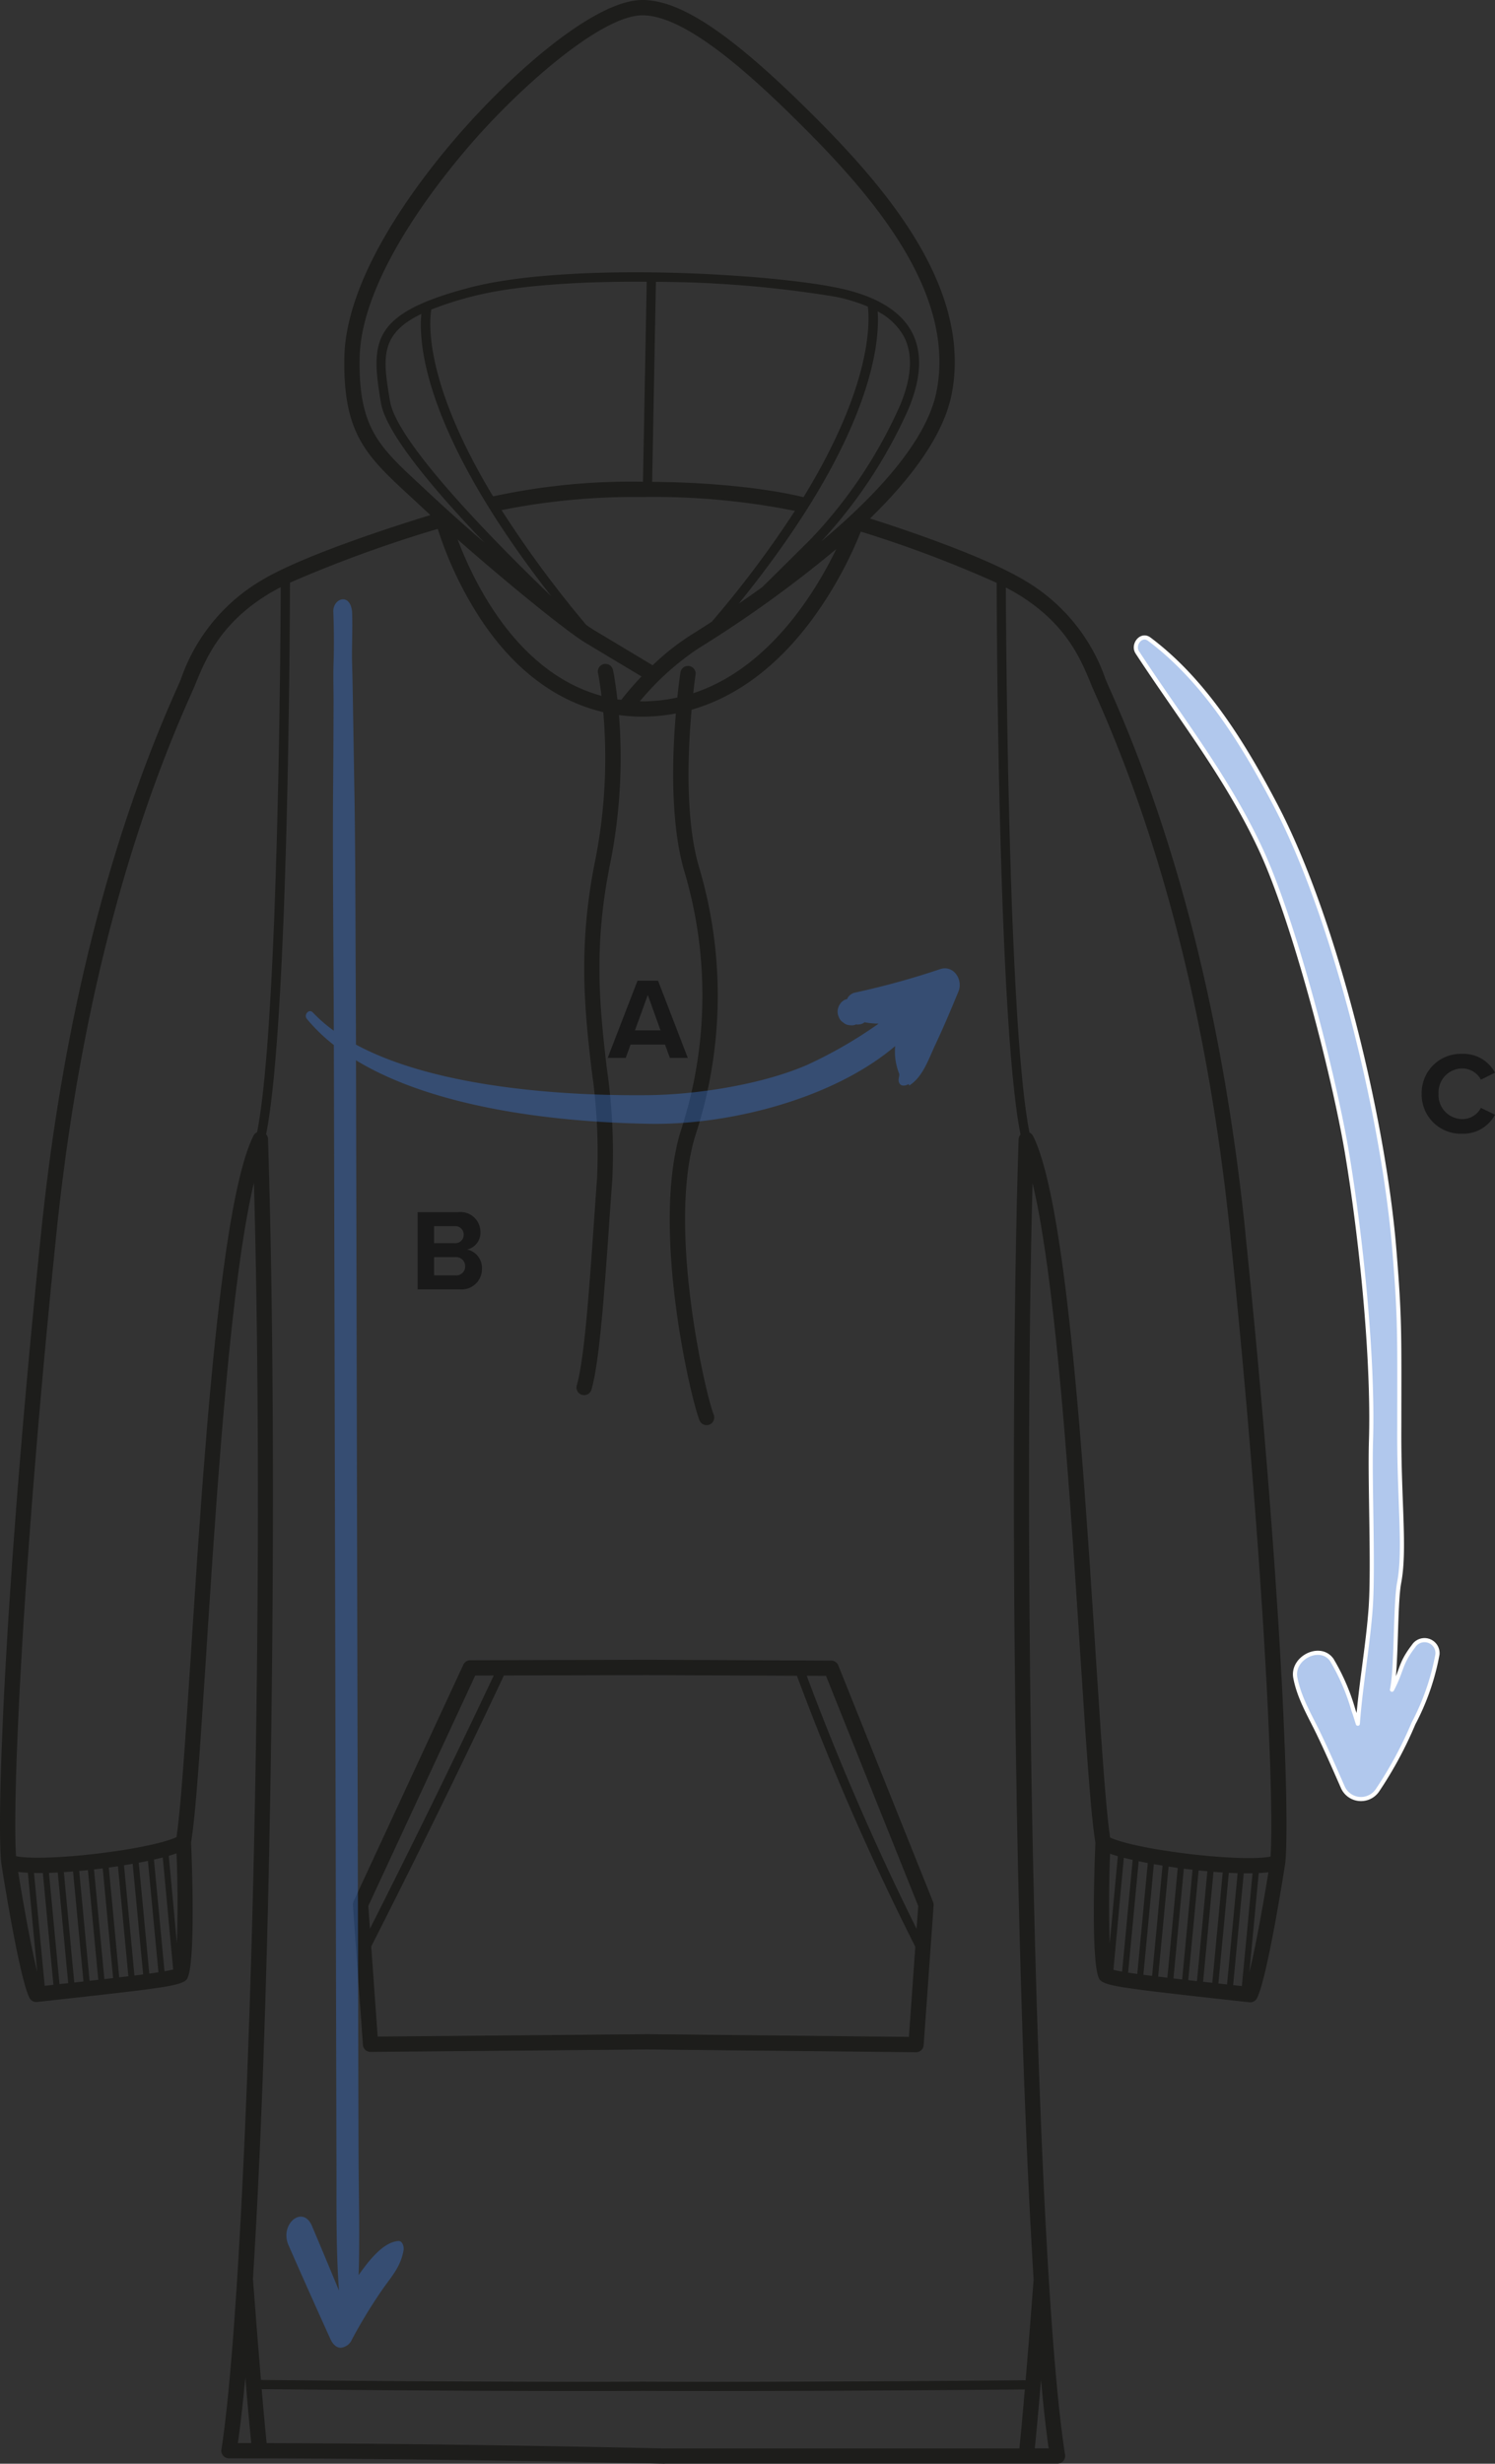
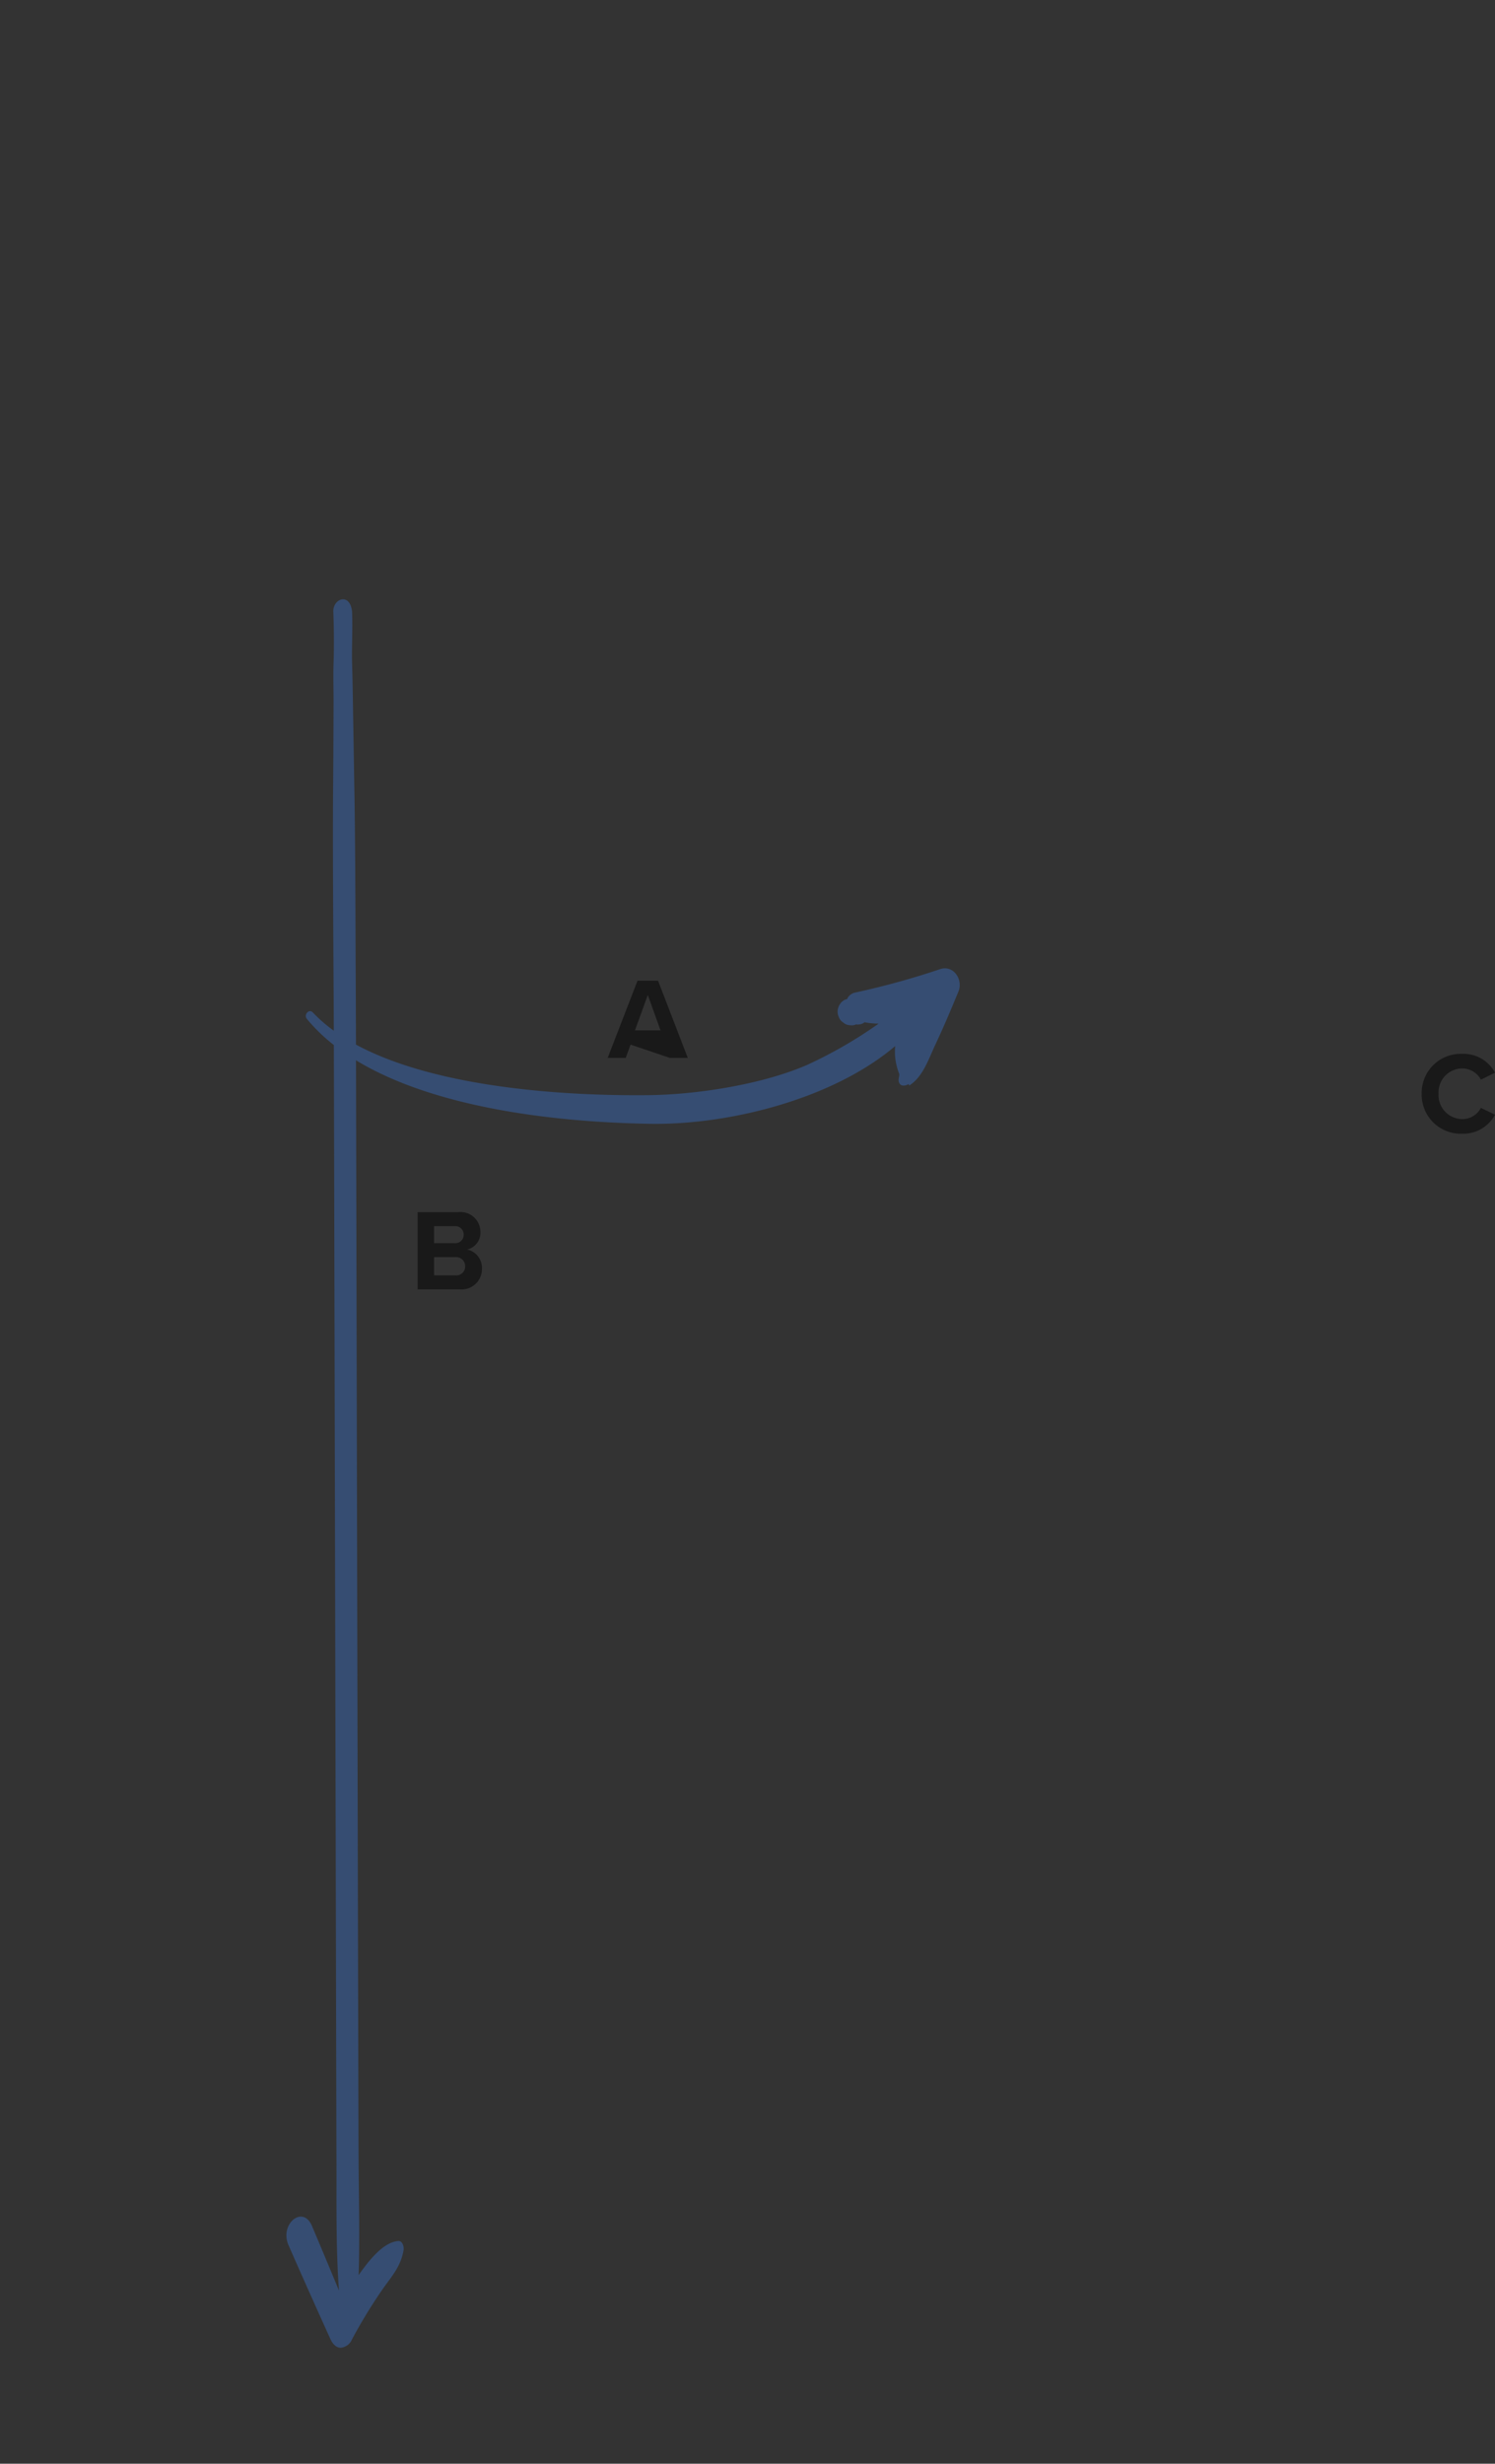
<svg xmlns="http://www.w3.org/2000/svg" id="svg40" viewBox="0 0 180.988 298.092" height="298.092" width="180.988">
  <rect x="0" y="0" width="180.988" height="298.092" fill="#333333" stroke="none" />
  <defs id="defs16">
    <style id="style2">.a{fill:#1d1d1b}.b{fill:none}.c{clip-path:url(#a)}.d{clip-path:url(#b)}.e{clip-path:url(#c)}.f{fill:#191919}.g{clip-path:url(#d)}.h{opacity:.391}.i{fill:#3a75d3;stroke:rgba(0,0,0,0);stroke-miterlimit:10}.j{fill:#b1c8ed;stroke:#fff;stroke-linecap:round;stroke-linejoin:round;stroke-width:.5px}</style>
    <clipPath id="a">
-       <path id="rect4" class="a" fill="#1d1d1b" d="M0 0h155.753v298.095H0z" />
-     </clipPath>
+       </clipPath>
    <clipPath id="b">
      <path id="rect7" class="b" fill="none" d="M0 0h53.326v49.279H0z" />
    </clipPath>
    <clipPath id="c">
      <path id="rect10" class="b" fill="none" d="M0 0h90.922v43.989H0z" />
    </clipPath>
    <clipPath id="d">
      <path id="rect13" class="b" fill="none" d="M0 0h34.522v39.047H0z" />
    </clipPath>
  </defs>
  <g id="g38" transform="translate(-1127.364 517)">
    <g id="g24" transform="translate(1127.364 -517)">
      <g id="g22" clip-path="url(#a)" class="c">
-         <path id="path18" d="M150.77 149.144c-2.566-24.941-8.059-47-16.326-65.576a55.723 55.723 0 0 1-.59-1.349 22.251 22.251 0 0 0-9.8-11.985c-4.994-3-15.017-6.323-18.728-7.5 5-4.863 8.94-10.106 9.9-15.124 2.394-12.568-7.593-24.473-16.561-33.441C88.733 4.236 82.486 0 77.774 0c-5.508 0-14.71 7.973-20.917 14.8-4.5 4.946-14.975 17.621-15.169 28.478-.165 9.25 2.71 11.909 7.928 16.736.426.393.867.8 1.326 1.231.367.343.756.7 1.164 1.076-3.823 1.167-15.28 4.8-20.407 7.873a22.247 22.247 0 0 0-9.8 11.985c-.126.307-.326.757-.59 1.348C13.044 102.1 7.55 124.162 4.982 149.105.67 190.99-.45 219.388.15 225.39c0 .017.01.033.012.05H.156c.219 1.406 2.172 13.8 3.409 16.277a.925.925 0 0 0 .827.512.958.958 0 0 0 .1-.006l3.278-.363c11.9-1.315 14.076-1.606 14.789-2.319 1.212-1.212.64-15.216.575-16.61.581-3.572 1.133-12.087 1.832-22.851 1.262-19.465 2.922-45.062 5.777-56.976 1.54 55.9-.856 133.621-3.938 153.267a.926.926 0 0 0 .915 1.069c23.465 0 48.15.547 52.165.64h.088l.493.012v-.012h47.559a.925.925 0 0 0 .915-1.069c-3.564-22.72-5.2-106.07-3.935-153.858 2.853 11.92 4.512 37.5 5.774 56.961.7 10.767 1.252 19.285 1.832 22.857-.065 1.407-.638 15.4.575 16.607.713.713 2.891 1 14.8 2.32l3.264.361a.921.921 0 0 0 .929-.506c1.237-2.473 3.19-14.871 3.409-16.276h-.006c0-.017.011-.033.013-.05.6-6-.521-34.4-4.833-76.286M83.431 80.585a.926.926 0 0 0-1.055.775 72.98 72.98 0 0 0-.377 3.035 19.692 19.692 0 0 1-4.226.464c-.1 0-.2-.01-.306-.013a32.718 32.718 0 0 1 7.139-6.43 144.625 144.625 0 0 0 16.639-11.989c-2.494 5.158-8.114 14.429-17.32 17.449.152-1.365.277-2.2.281-2.237a.925.925 0 0 0-.775-1.055m8.84-9.539c-.975.7-1.929 1.371-2.846 2 16.239-20.036 17.1-31.652 16.826-35.369a7.655 7.655 0 0 1 3.167 3.023c1.122 2.12.971 4.922-.449 8.331a56.985 56.985 0 0 1-10.752 16.129 1444.057 1444.057 0 0 1-5.946 5.886M105.064 37.1c.235 1.84.509 9.5-7.79 23.056-1.549-.391-7.742-1.76-18.323-1.858l.454-24.198a135.828 135.828 0 0 1 21.715 1.8 20.21 20.21 0 0 1 3.944 1.2M77.84 58.286h-.066a78.776 78.776 0 0 0-18.08 1.772c-8.314-13.763-7.746-21.034-7.477-22.608a40.823 40.823 0 0 1 4.861-1.558c5.262-1.385 13.273-1.865 21.215-1.8zm-11.1 13.859c-6.484-6.231-18.677-18.517-19.522-23.594-.854-5.124-1.343-8.092 3.795-10.571-.356 3.428.2 14.286 15.728 34.166m4.25 3.484a132.168 132.168 0 0 1-10.269-13.909 81.5 81.5 0 0 1 17.052-1.584 86.9 86.9 0 0 1 18.458 1.676 125.466 125.466 0 0 1-10.058 13.406c-.929.606-1.787 1.151-2.549 1.627a29.363 29.363 0 0 0-4.614 3.648l-7.1-4.261c-.248-.15-.559-.355-.918-.605m-20.12-16.973c-4.984-4.608-7.485-6.922-7.334-15.342.187-10.513 11.289-23.528 14.687-27.267C64.441 9.209 73.209 1.852 77.774 1.852c5.279 0 13.236 7.28 19.578 13.623C106 24.119 115.636 35.546 113.4 47.26c-1.15 6.04-7.281 12.641-13.986 18.257A58.605 58.605 0 0 0 109.99 49.46c1.553-3.73 1.689-6.851.4-9.278-1.386-2.618-4.434-4.425-9.056-5.371-8.6-1.76-32.64-3.127-44.547.007-11.944 3.143-11.9 6.537-10.674 13.915.624 3.743 6.671 10.814 12.525 16.917a222.166 222.166 0 0 1-6.44-5.756q-.692-.648-1.334-1.239m20.092 19.166l6.707 4.024a38.681 38.681 0 0 0-2.447 2.831c-.156-.021-.315-.033-.47-.057-.238-2.111-.5-3.386-.535-3.531a.926.926 0 1 0-1.81.387c.007.031.211 1.017.418 2.72-10.23-2.79-15.479-13.778-17.413-18.92 5.789 5.085 13.07 11.058 15.549 12.545M2.2 226.486c.356.044.749.078 1.173.1l1.134 12.004c-.805-3.254-1.772-8.793-2.308-12.1m2.988.131l1.28 13.526-1.058.117-1.292-13.653c.344.007.7.01 1.069.006m2.384 13.4l-.369.041L5.928 226.6c.346-.01.7-.026 1.064-.044l1.266 13.388-.689.076m13.8-15.774c.144 3.017.16 7.7.044 10.878l-.981-10.584c.34-.1.65-.2.938-.294m-1.664.49l1.258 13.556c-.255.069-.607.141-1.049.219l-1.278-13.518c.373-.084.731-.17 1.07-.257m-1.8.415l1.275 13.479c-.339.052-.705.105-1.11.161L16.8 225.372q.569-.108 1.1-.22m-1.836.353l1.266 13.385c-.333.044-.69.09-1.055.135l-1.262-13.343c.355-.057.707-.116 1.051-.177m-1.784.293l1.261 13.318c-.358.044-.731.087-1.113.133L13.17 225.96q.56-.078 1.11-.161m-1.844.257l1.256 13.279-1.057.121-1.256-13.272q.529-.06 1.057-.129m-1.792.21l1.256 13.274-1.057.119-1.256-13.289q.525-.048 1.058-.1m-1.8.167l1.259 13.307-1.114.124-1.258-13.352c.367-.024.741-.052 1.118-.082m21.836-89.014c-4.03 8.056-6.073 39.548-7.564 62.541-.646 9.954-1.206 18.606-1.755 22.319-3.367 1.548-15.882 3.016-19.425 2.308-.483-7.346.894-36.553 4.882-75.292C9.372 124.546 14.814 102.672 23 84.28c.274-.614.481-1.081.612-1.4 1.295-3.172 3.068-7.515 9.038-11.1.4-.241.854-.488 1.337-.737-.036 8.309-.344 53.307-2.864 65.95a.919.919 0 0 0-.438.424m-.985 150.22c.241 2.887.495 5.77.716 7.956h-1.621c.318-2.216.619-4.895.905-7.953m1.978 1.426c4.33.045 22.2.221 38.473.221 2.6 0 5.161 0 7.619-.014 2.774.012 5.68.016 8.633.016 16.043 0 33.405-.147 37.665-.186-.23 2.691-.463 5.262-.662 7.131H80.022c-3.492-.081-25.529-.572-47.741-.635a428.41 428.41 0 0 1-.6-6.534m93.59 7.168c.228-2.178.5-5.224.756-8.3.292 3.222.6 6.017.927 8.3zm-.143-20.4c-.007.1-.463 6.215-.962 12.159-4.79.044-28.414.246-46.389.171v.555-.555c-17.972.074-41.419-.158-46.184-.208-.5-5.946-.955-12.063-.962-12.161h-.014c2.306-36.119 3.083-99.83 1.827-137.988a.92.92 0 0 0-.229-.575c2.64-13.205 2.872-59.881 2.891-66.734a156.556 156.556 0 0 1 17.89-6.506 45.091 45.091 0 0 0 5.135 10.83c4.042 6.142 9.13 9.988 14.9 11.339a63.886 63.886 0 0 1-.98 17.98c-2.133 10.487-1.231 18.349-.435 25.287a68.944 68.944 0 0 1 .667 13.09 1501.18 1501.18 0 0 0-.344 4.864c-.611 8.743-1.188 17-2.107 20.216a.926.926 0 1 0 1.78.509c.972-3.4 1.555-11.753 2.173-20.6.113-1.609.227-3.238.344-4.859a70.321 70.321 0 0 0-.674-13.434c-.818-7.132-1.665-14.508.41-24.707a65.347 65.347 0 0 0 1.069-17.987 21 21 0 0 0 2.845.191 21.535 21.535 0 0 0 4.041-.386c-.432 5.07-.7 13 .97 18.909a52.592 52.592 0 0 1-.378 31.608c-3.639 11.78 1.21 32.356 2.261 34.983a.926.926 0 1 0 1.719-.687c-.977-2.443-5.65-22.617-2.211-33.749a54.34 54.34 0 0 0 .39-32.659c-1.647-5.815-1.284-13.96-.842-18.86 5.4-1.545 10.34-5.21 14.523-10.837a48.252 48.252 0 0 0 5.96-10.712 143.244 143.244 0 0 1 16.444 6.2c.02 6.8.249 53.535 2.892 66.751a.922.922 0 0 0-.229.575c-1.228 37.293-.439 101.527 1.814 137.987m-.061-138.371a.916.916 0 0 0-.438-.424c-2.52-12.648-2.828-57.665-2.864-65.957.478.25.927.5 1.336.744 5.972 3.582 7.745 7.926 9.039 11.1.131.321.338.788.612 1.4 8.187 18.393 13.63 40.267 16.177 65.014 3.988 38.738 5.365 67.946 4.882 75.292-3.539.707-16.062-.761-19.425-2.306-.548-3.713-1.109-12.367-1.755-22.322-1.49-22.994-3.533-54.484-7.563-62.539M150.344 240.3l-1.056-.117 1.281-13.528c.371.005.724 0 1.067-.005zm-15.956-16.012c.287.1.6.2.938.293l-.981 10.588c-.116-3.177-.1-7.864.044-10.882m1.663.489c.339.087.7.173 1.071.257l-1.279 13.518c-.443-.077-.794-.15-1.049-.218zm1.8.415c.358.076.727.149 1.1.22l-1.27 13.421c-.4-.056-.77-.109-1.109-.161zm1.837.354c.344.061.7.119 1.051.176l-1.263 13.344c-.366-.046-.721-.09-1.055-.135zm1.784.292q.55.083 1.109.159l-1.257 13.292c-.383-.045-.756-.089-1.113-.133zm1.844.257q.528.069 1.055.128l-1.255 13.273-1.056-.121zm1.792.21q.531.056 1.058.1l-1.259 13.296-1.055-.118zm1.8.167q.565.047 1.117.081l-1.263 13.35-1.112-.123zm.591 13.513l1.266-13.389c.361.019.718.035 1.064.045l-1.279 13.46-.353-.038-.7-.078m3.751-1.355l1.136-12.005c.424-.021.816-.054 1.172-.1-.536 3.311-1.5 8.85-2.308 12.1" class="a" fill="#1d1d1b" />
-         <path id="path20" transform="translate(-14.964 -70.335)" d="M116.45 271.834a.925.925 0 0 0-.855-.581l-21.954-.1h-.6l-21.145.059a.924.924 0 0 0-.837.536l-13.284 28.629a.919.919 0 0 0-.084.455l1.209 16.911a.924.924 0 0 0 .923.86h.008l33.487-.3 32.532.338h.009a.925.925 0 0 0 .924-.86l1.208-16.911a.917.917 0 0 0-.064-.41zm9.678 29.118l-.2 2.755a320.533 320.533 0 0 1-13.3-30.616l2.334.01zm-53.635-27.888l2.246-.007a1260.787 1260.787 0 0 1-14.987 30.632l-.2-2.749zm21.142 43.392v-.006h-.585v.005l-32.366.289-.778-10.9a1255.48 1255.48 0 0 0 16.063-32.787l17.3-.048 18.173.08a320.28 320.28 0 0 0 14.331 32.79L125 316.782z" class="a" fill="#1d1d1b" />
-       </g>
+         </g>
    </g>
    <path id="path26" transform="translate(1177 -361)" d="M.924 0h5.068a2.459 2.459 0 0 0 2.716-2.52 2.263 2.263 0 0 0-1.792-2.3 2.074 2.074 0 0 0 1.61-2.142 2.416 2.416 0 0 0-2.688-2.38H.924zm1.988-5.586v-2.058H5.4a1.012 1.012 0 0 1 1.1 1.022 1.008 1.008 0 0 1-1.1 1.036zm0 3.892v-2.2h2.562A1.091 1.091 0 0 1 6.678-2.8a1.073 1.073 0 0 1-1.2 1.106z" class="f" fill="#191919" />
-     <path id="path28" transform="translate(1201 -389)" d="M7.462 0h2.17l-3.6-9.338h-2.49L-.07 0h2.184L2.7-1.61h4.174zM4.788-7.616l1.54 4.284H3.234z" class="f" fill="#191919" />
+     <path id="path28" transform="translate(1201 -389)" d="M7.462 0h2.17l-3.6-9.338h-2.49L-.07 0h2.184L2.7-1.61zM4.788-7.616l1.54 4.284H3.234z" class="f" fill="#191919" />
    <g id="g32" transform="translate(-10 56)" class="h" opacity=".391">
      <path id="path30" transform="translate(1170.46 -498.989)" d="M6.918 209.024q-2.573-5.665-5.088-11.391c-1.114-2.552 1.73-4.9 2.83-2.345 1.114 2.615 2.2 5.229 3.285 7.844-.4-5.291-.279-10.81-.309-15.977-.026-6.426-.242-109.081-.317-134.728a21.168 21.168 0 0 1-3.264-3.156c-.409-.51.249-1.276.725-.778a17.855 17.855 0 0 0 2.534 2.2c-.006-1.885-.014-3.163-.014-3.721-.044-7.366-.118-17.753-.074-25.118q.045-5.2.059-10.4c.015-1.971-.059-3.278 0-5.207.066-1.7.051-4.521-.029-6.225C7.18-1.586 9.3-2.387 9.528.025c.086 2.083-.059 4.5 0 6.225.059 1.95.088 3.9.117 5.851l.176 10.4c.117 7.159.117 17.317.161 24.476 0 .726.008 2.6.015 5.4 9.79 5.283 25.531 6.228 35.426 6.117 5.908-.064 13.849-1.315 19.253-3.688a53.982 53.982 0 0 0 8.6-4.968 9.865 9.865 0 0 1-1.712-.162l-.075.06a1.211 1.211 0 0 1-.574.2.94.94 0 0 1-.4-.005l-.084.05a1.253 1.253 0 0 1-.617.049 1.216 1.216 0 0 1-.617-.17l-.353-.255a1.279 1.279 0 0 1-.382-.54 1.51 1.51 0 0 1-.045-1.237.72.72 0 0 1 .106-.232 1.521 1.521 0 0 1 .532-.571l.009-.01.019-.02a1.712 1.712 0 0 1 .367-.117 1.359 1.359 0 0 1 1-.8 95.765 95.765 0 0 0 10.25-2.826c1.657-.57 2.83 1.3 2.234 2.708-.894 2.165-1.806 4.331-2.806 6.451-.814 1.723-1.489 3.872-3.148 4.918l-.073-.178c-.457.273-1.066.311-1.2-.312-.068-.3.083-.6.061-.917a7.236 7.236 0 0 1-.493-3.367c-7.517 6.4-20.155 9.58-29.731 9.405C34.837 61.78 19.8 60.228 10 54.277c.07 28.466.279 127.035.318 133.541.029 4.357.147 8.922 0 13.445 1.481-2.137 3.153-4.025 4.824-4.129.425-.041.7.581.616 1.12-.337 1.971-1.436 3.155-2.434 4.565a62.262 62.262 0 0 0-3.8 6.2 1.664 1.664 0 0 1-1.354 1.028c-.463.005-.924-.319-1.252-1.023z" class="i" fill="#3a75d3" stroke-miterlimit="10" />
    </g>
    <path id="path34" transform="translate(1299 -380)" d="M5.376.168a4.334 4.334 0 0 0 3.976-2.3l-1.708-.822A2.531 2.531 0 0 1 5.376-1.6 2.894 2.894 0 0 1 2.52-4.662a2.894 2.894 0 0 1 2.856-3.066A2.557 2.557 0 0 1 7.644-6.37l1.708-.84a4.309 4.309 0 0 0-3.976-2.282 4.727 4.727 0 0 0-4.9 4.83 4.727 4.727 0 0 0 4.9 4.83z" class="f" fill="#191919" />
-     <path id="path36" d="M1293.34-342.69c-.159 4.93.309 15.345-.039 20.247-.339 4.648-1.22 9.352-1.556 13.997-.167-.541-.342-1.131-.526-1.617a25.516 25.516 0 0 0-2.62-6.09c-1.403-2.008-4.893-.241-4.416 2.165.46 2.4 1.713 4.477 2.761 6.637 1.065 2.196 2.036 4.437 3.018 6.662a2.407 2.407 0 0 0 4.176.275 47.656 47.656 0 0 0 4.344-8.055 29.028 29.028 0 0 0 2.905-8.372 1.576 1.576 0 0 0-2.89-1c-1.7 2.218-1.33 2.822-2.616 5.286.571-2.586.374-10.452.877-12.998.76-4.08-.053-9.997.008-18.802.006-11.276.09-12.89-.576-21.134-1.236-15.798-7.13-40.153-14.319-53.929-3.909-7.486-8.623-15.203-15.377-20.249-.98-.73-2.04.664-1.45 1.59 5.22 7.983 11.01 15.273 15.062 24.086 3.984 8.698 8.694 26.831 10.312 36.39 1.677 9.98 3.23 24.701 2.922 34.911" class="j" fill="#b1c8ed" stroke="#fff" stroke-width=".5" stroke-linecap="round" stroke-linejoin="round" />
  </g>
</svg>